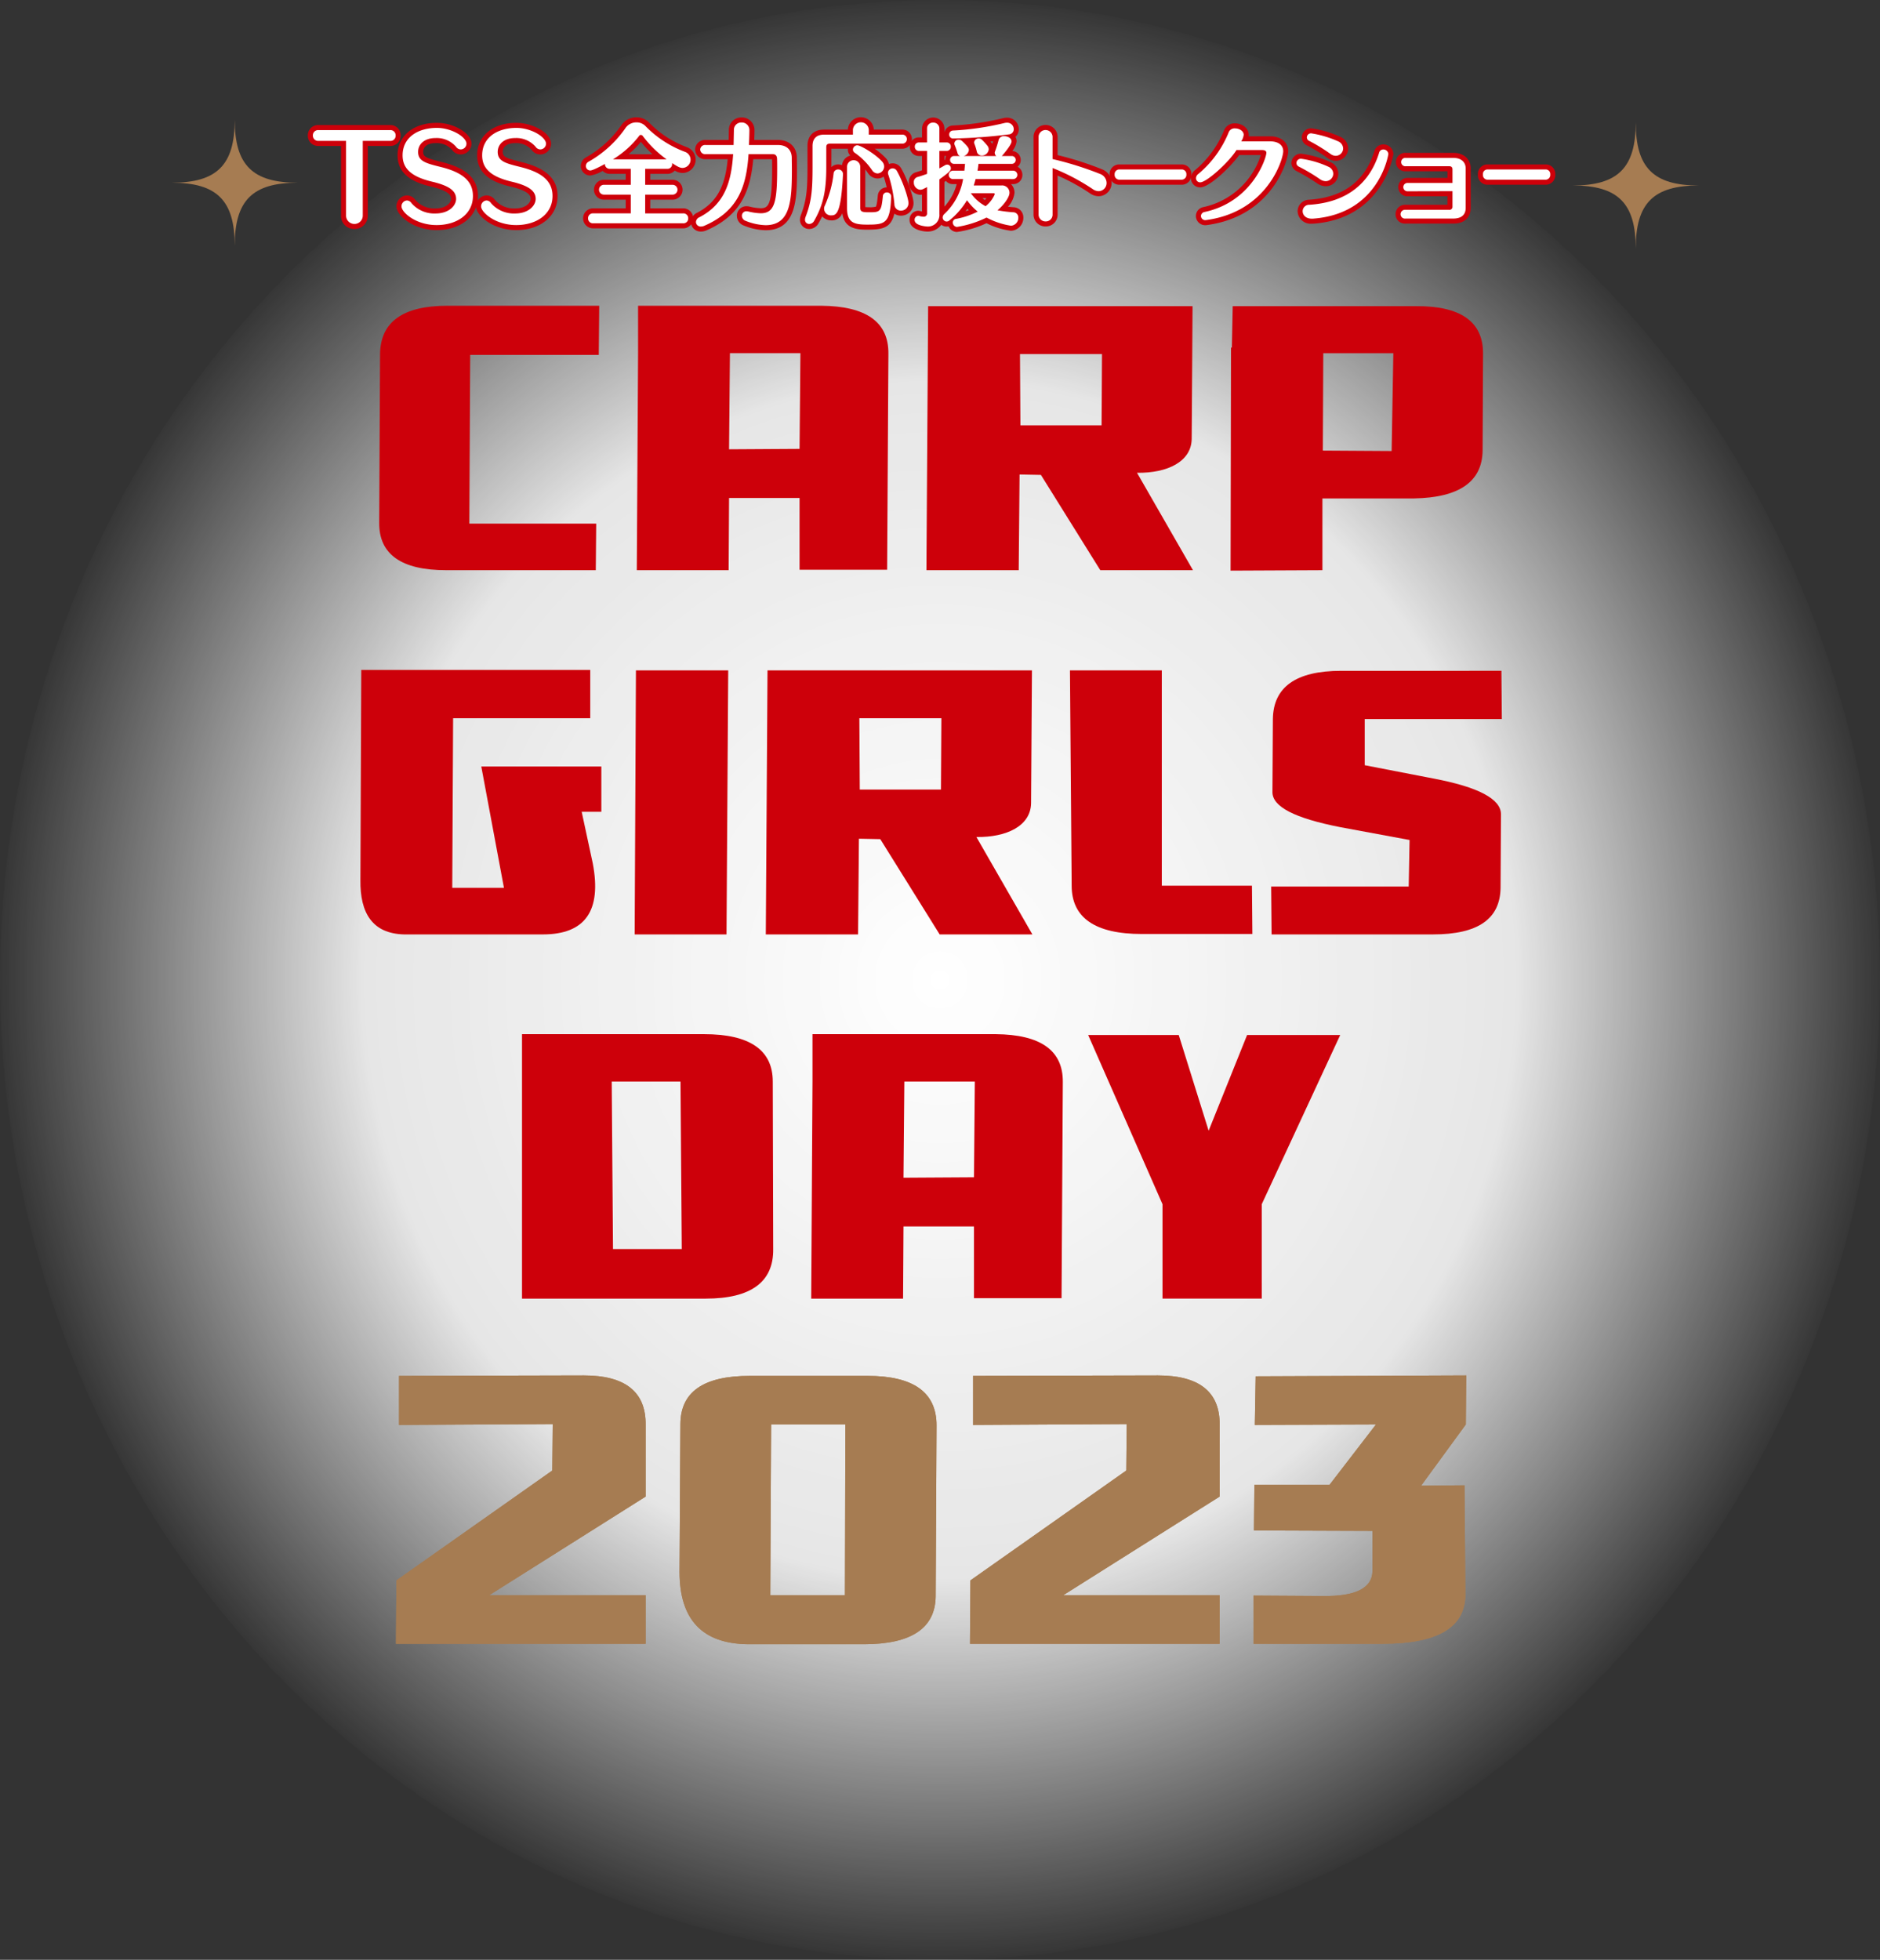
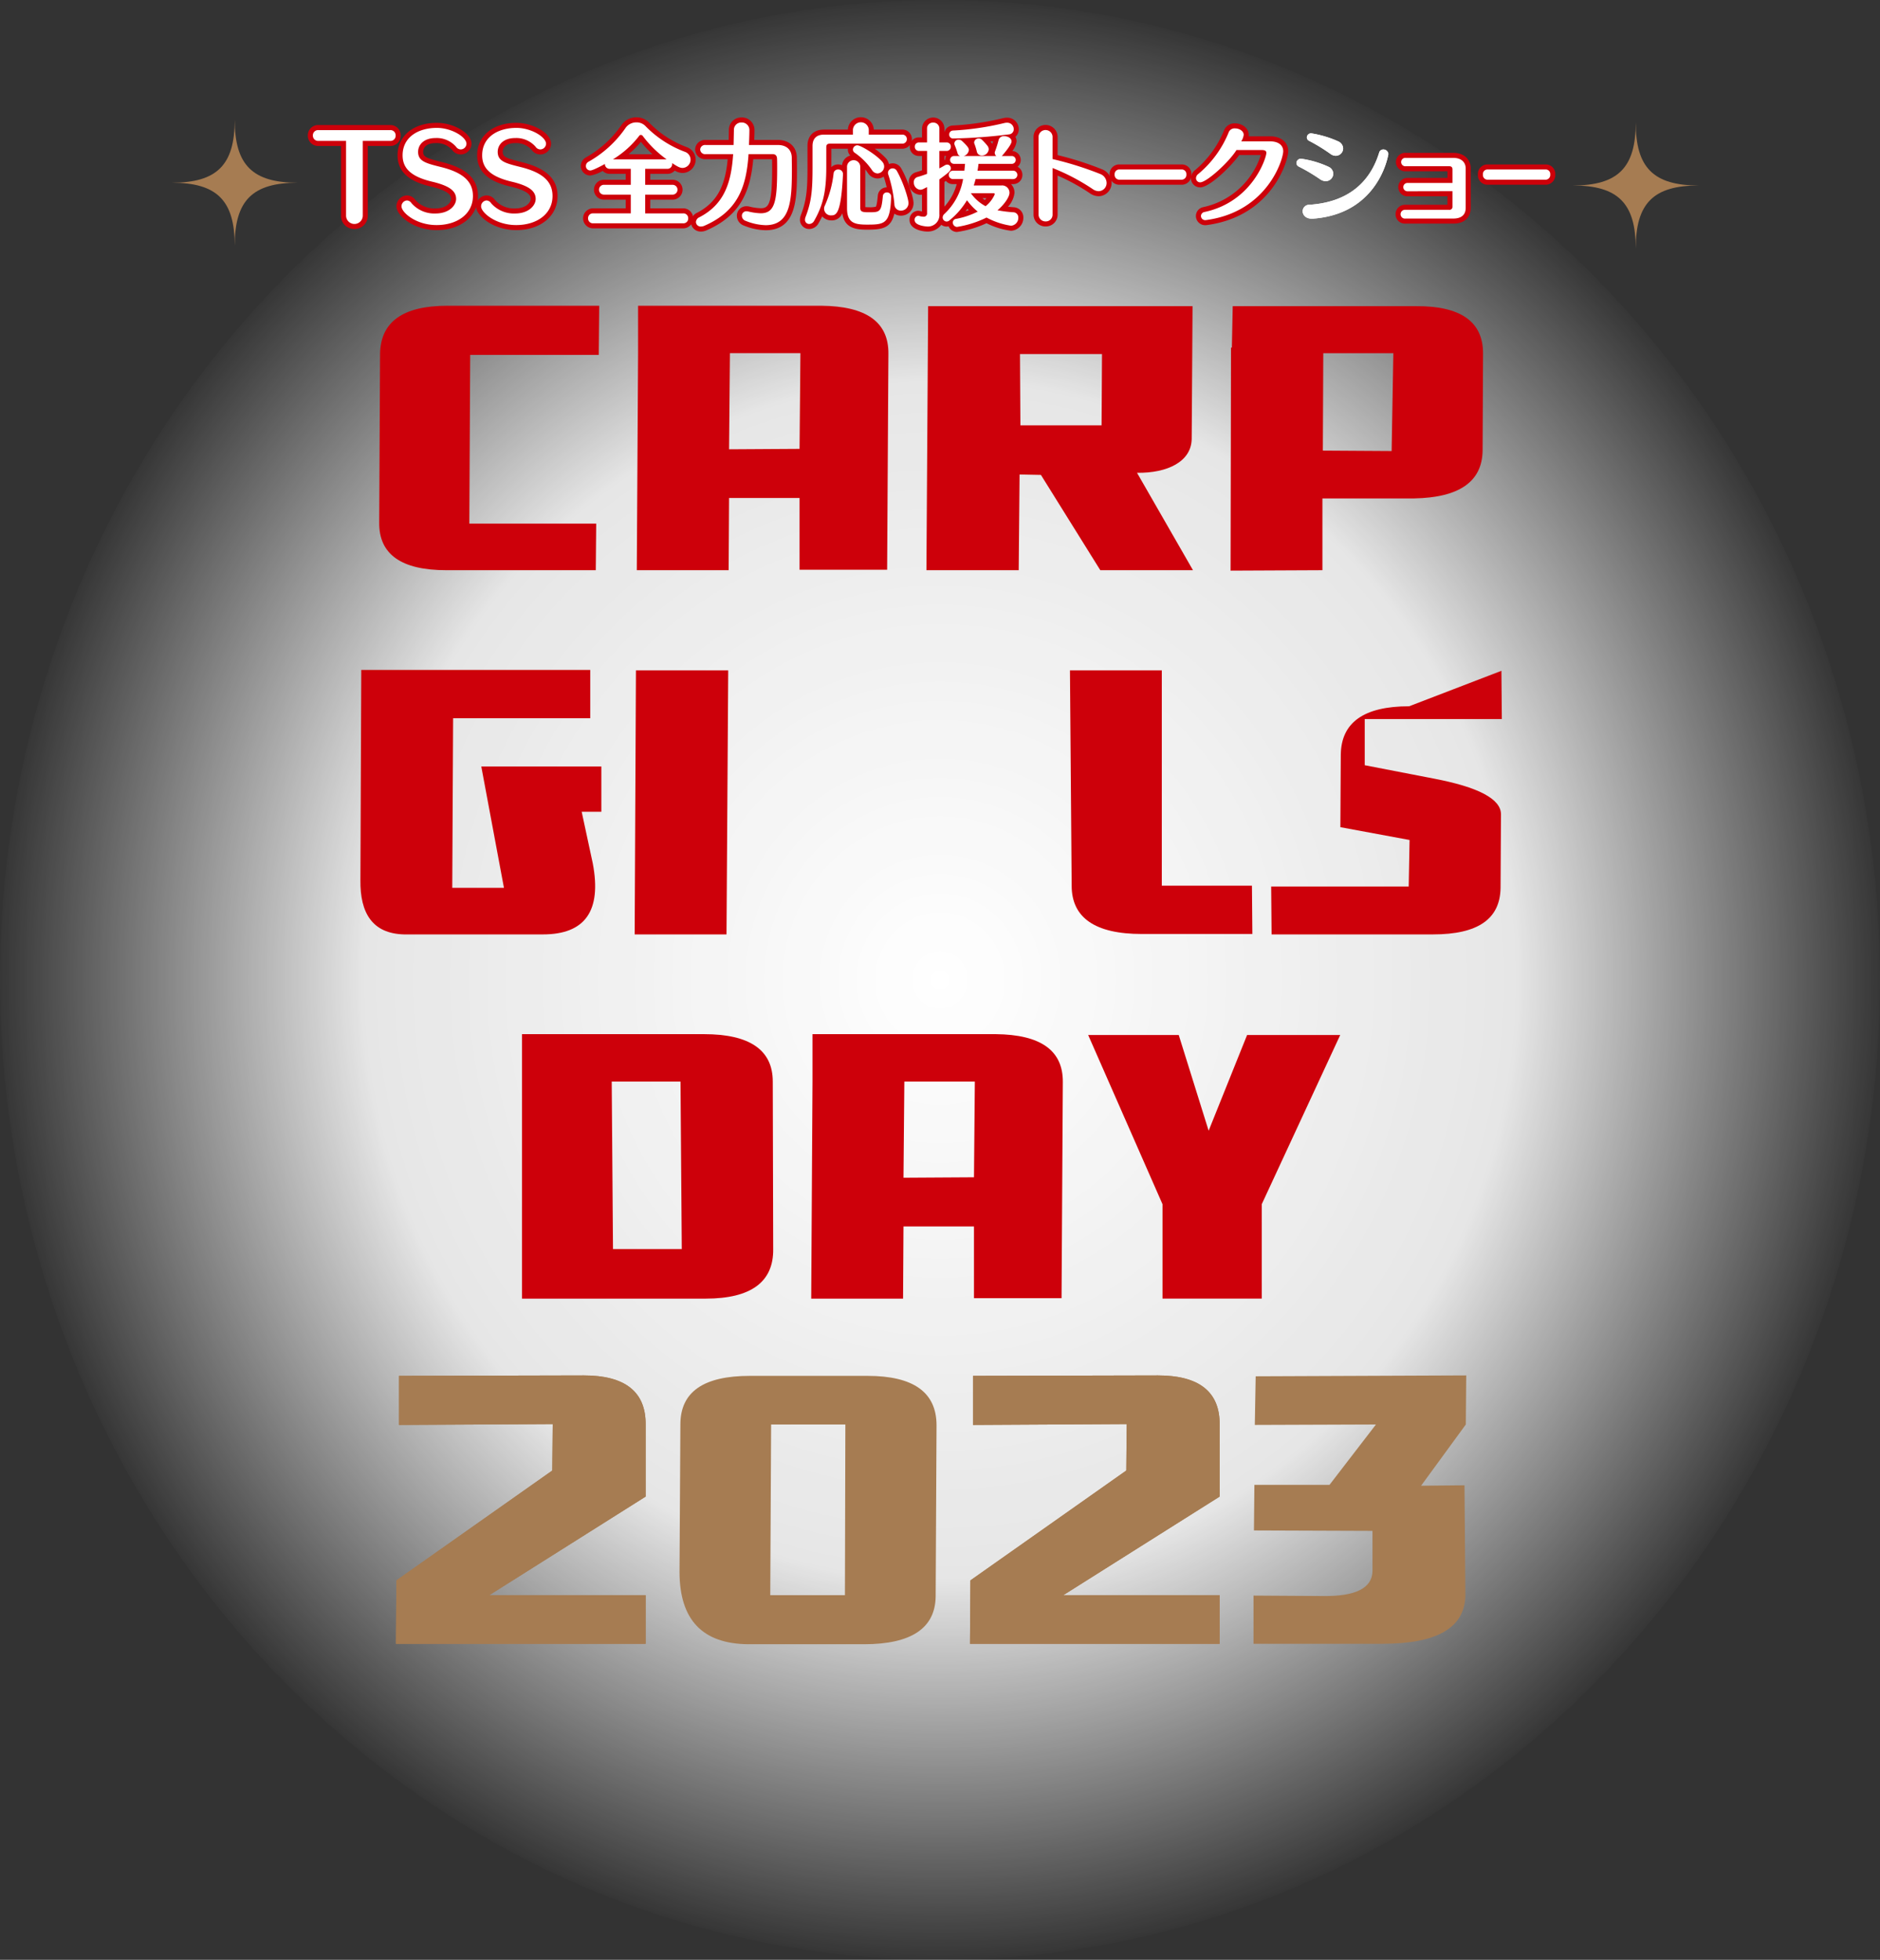
<svg xmlns="http://www.w3.org/2000/svg" width="591" height="616" viewBox="0 0 591 616">
  <rect x="0" y="0" width="591" height="616" fill="#333333" stroke="none" />
  <defs>
    <radialGradient id="radial-gradient" cx="0.5" cy="0.5" r="0.5" gradientUnits="objectBoundingBox">
      <stop offset="0" stop-color="#fff" />
      <stop offset="0.607" stop-color="#fff" stop-opacity="0.878" />
      <stop offset="1" stop-color="#fff" stop-opacity="0" />
    </radialGradient>
  </defs>
  <g id="グループ_723" data-name="グループ 723" transform="translate(-4821 -3596)">
    <ellipse id="楕円形_120" data-name="楕円形 120" cx="295.5" cy="308" rx="295.5" ry="308" transform="translate(4821 3596)" fill="url(#radial-gradient)" />
    <path id="パス_1109" data-name="パス 1109" d="M147.341,70.827l-.134,15.443H106.786l-.269,53.045H146.4l-.134,14.637h-47c-14.1,0-21.217-4.969-21.083-15.041L78.45,86c.134-10.072,7.118-15.174,21.219-15.174Z" transform="translate(4862.025 3621.272)" fill="#cd000a" />
    <path id="パス_1110" data-name="パス 1110" d="M175.677,85.733V70.827h57.609c14.1.134,21.218,5.1,21.083,15.174l-.4,67.815h-27.53v-22.56H204.28l-.134,22.694H175.273Zm28.872,0-.269,30.215,22.157-.135.269-30.08Z" transform="translate(4845.911 3621.272)" fill="#cd000a" />
    <path id="パス_1111" data-name="パス 1111" d="M284.977,70.988H368.1l-.269,41.763c-.134,7.118-7.654,10.743-17.189,10.609l17.592,30.618H339.1l-18.666-29.947-6.714-.134-.269,30.081H284.44Zm29.006,37.467H339.5l.134-22.426H313.85Z" transform="translate(4827.793 3621.245)" fill="#cd000a" />
    <path id="パス_1112" data-name="パス 1112" d="M399.215,84.013h.268l.269-13.026h57.476c14.1-.134,21.217,4.835,21.217,14.772l-.134,30.618c-.134,9.8-7.386,14.772-21.486,15.04H427.953v22.561l-28.872.134Zm50.493,32.5.537-30.753H428.221l-.134,30.618Z" transform="translate(4808.767 3621.246)" fill="#cd000a" />
    <path id="パス_1113" data-name="パス 1113" d="M143.347,207.827V223H100.24l-.269,53.313h16.25L109.1,238.177h37.736v14.234H140.66l3.492,16.249c2.82,14.906-2.418,22.292-15.712,22.292H84.8c-9.938-.269-13.832-6.715-13.7-17.055l.268-66.07Z" transform="translate(4863.201 3598.749)" fill="#cd000a" />
    <path id="パス_1114" data-name="パス 1114" d="M174.873,207.988h29.005l-.536,82.99H174.47Z" transform="translate(4846.044 3598.723)" fill="#cd000a" />
-     <path id="パス_1115" data-name="パス 1115" d="M224.436,207.988h83.125l-.269,41.764c-.134,7.118-7.654,10.743-17.189,10.609L307.7,290.979H278.554l-18.666-29.946-6.714-.134-.269,30.08H223.9Zm29.006,37.467h25.516l.133-22.426H253.308Z" transform="translate(4837.841 3598.723)" fill="#cd000a" />
    <path id="パス_1116" data-name="パス 1116" d="M367.412,275.669h28.336l.133,15.174H361.1c-14.638,0-22.024-5.1-22.024-15.174l-.536-67.681h28.872Z" transform="translate(4818.814 3598.723)" fill="#cd000a" />
-     <path id="パス_1117" data-name="パス 1117" d="M486.759,208.149l.134,15.174H443.787v14.5l21.486,4.163q21.353,4.028,21.352,11.28l-.134,23.1c-.134,9.8-7.117,14.637-21.218,14.637H414.511l-.134-15.04h43.241l.269-14.637L436.132,257.3c-14.37-2.82-21.486-6.446-21.352-11.146l.134-22.829c.135-10.072,7.252-15.174,21.486-15.174Z" transform="translate(4806.228 3598.696)" fill="#cd000a" />
+     <path id="パス_1117" data-name="パス 1117" d="M486.759,208.149l.134,15.174H443.787v14.5l21.486,4.163q21.353,4.028,21.352,11.28l-.134,23.1c-.134,9.8-7.117,14.637-21.218,14.637H414.511l-.134-15.04h43.241l.269-14.637L436.132,257.3l.134-22.829c.135-10.072,7.252-15.174,21.486-15.174Z" transform="translate(4806.228 3598.696)" fill="#cd000a" />
    <path id="パス_1118" data-name="パス 1118" d="M132.011,344.826h57.206c14.37,0,21.621,4.969,21.621,14.907l.134,52.64c.134,10.341-6.983,15.578-21.217,15.578H132.011Zm28.2,14.907.4,52.64h21.621l-.4-52.64Z" transform="translate(4853.091 3576.227)" fill="#cd000a" />
    <path id="パス_1119" data-name="パス 1119" d="M241.42,359.733V344.826h57.609c14.1.134,21.218,5.1,21.083,15.174l-.4,67.816H292.18V405.256H270.023l-.134,22.695H241.016Zm28.872,0-.269,30.215,22.157-.134.269-30.08Z" transform="translate(4835 3576.227)" fill="#cd000a" />
    <path id="パス_1120" data-name="パス 1120" d="M399.974,428h-31.2V398.327l-23.366-53.179h28.47l9.4,30.081,12.086-30.081h29.275l-24.668,53.179Z" transform="translate(4817.674 3576.174)" fill="#cd000a" />
    <path id="パス_1121" data-name="パス 1121" d="M63.615,8.249H54.864a1.656,1.656,0,0,1-1.683-1.734,1.639,1.639,0,0,1,1.751-1.664H77.448a1.628,1.628,0,0,1,1.75,1.7,1.619,1.619,0,0,1-1.647,1.7H68.867v23.4a2.627,2.627,0,1,1-5.252,0Z" transform="translate(4866.174 3632.041)" fill="#fff" />
    <path id="パス_1122" data-name="パス 1122" d="M97.61,34.562c-6.555,0-11.017-4.021-11.017-5.858a1.832,1.832,0,0,1,1.716-1.873,1.771,1.771,0,0,1,1.407.833A9.471,9.471,0,0,0,97.3,30.922c4.154,0,6.454-2.427,6.454-4.577,0-2.53-2.163-4.159-7.621-5.442-6.693-1.595-9.2-4.3-9.2-8.251,0-5.685,4.84-8.631,10.777-8.631,4.669,0,9.3,2.877,9.3,4.992A1.824,1.824,0,0,1,105.2,10.78a1.782,1.782,0,0,1-1.442-.8A8.013,8.013,0,0,0,97.3,7.209c-3.637,0-5.491,2.045-5.491,4.368,0,2.982,2.61,3.606,7.208,4.75,7.551,1.872,10.023,4.957,10.023,9.117,0,5.581-4.874,9.118-11.43,9.118" transform="translate(4860.628 3632.179)" fill="#fff" />
    <path id="パス_1123" data-name="パス 1123" d="M127.605,34.562c-6.556,0-11.018-4.021-11.018-5.858A1.833,1.833,0,0,1,118.3,26.83a1.766,1.766,0,0,1,1.405.833,9.478,9.478,0,0,0,7.586,3.259c4.153,0,6.452-2.427,6.452-4.577,0-2.53-2.162-4.159-7.619-5.442-6.693-1.595-9.2-4.3-9.2-8.251,0-5.685,4.84-8.631,10.777-8.631,4.667,0,9.3,2.877,9.3,4.992a1.825,1.825,0,0,1-1.819,1.768,1.782,1.782,0,0,1-1.442-.8A8.009,8.009,0,0,0,127.3,7.209c-3.637,0-5.491,2.045-5.491,4.368,0,2.982,2.608,3.606,7.208,4.75,7.551,1.872,10.022,4.957,10.022,9.117,0,5.581-4.874,9.118-11.429,9.118" transform="translate(4855.651 3632.179)" fill="#fff" />
    <path id="パス_1124" data-name="パス 1124" d="M158.352,33.662a1.51,1.51,0,0,1-1.579-1.56,1.492,1.492,0,0,1,1.579-1.56h11.842V24.649H161.75a1.543,1.543,0,1,1,0-3.086h8.445V16.537h-6.522a1.493,1.493,0,0,1-1.613-1.525c-.617.347-3.742,2.045-4.565,2.045a1.376,1.376,0,0,1-1.407-1.421,1.485,1.485,0,0,1,.754-1.283A35.019,35.019,0,0,0,168.614,3.606a4.118,4.118,0,0,1,3.365-1.664,3.838,3.838,0,0,1,2.815,1.144A33.781,33.781,0,0,0,187.218,11.2a2.6,2.6,0,0,1-.72,5.061c-.927,0-1.681-.485-3.329-1.525a.969.969,0,0,1,.034.312,1.469,1.469,0,0,1-1.613,1.49h-6.864v5.027h8.616a1.543,1.543,0,1,1,0,3.086h-8.616v5.892h11.943a1.51,1.51,0,0,1,1.58,1.56,1.492,1.492,0,0,1-1.58,1.56Zm23.1-20.106a34.5,34.5,0,0,1-7.518-7.385.727.727,0,0,0-.583-.278.555.555,0,0,0-.48.243,30.406,30.406,0,0,1-8.272,7.42Z" transform="translate(4849.095 3632.524)" fill="#fff" />
    <path id="パス_1125" data-name="パス 1125" d="M214.106,11.932c-.686,10.088-3.191,17.853-13.866,22.5a2.6,2.6,0,0,1-1.063.243,1.474,1.474,0,0,1-1.615-1.387,1.763,1.763,0,0,1,1.1-1.525c8.031-4.16,10.022-11.2,10.6-19.829h-8.648a1.537,1.537,0,0,1-1.716-1.456,1.534,1.534,0,0,1,1.716-1.421H209.4l.1-4.681a2.3,2.3,0,0,1,2.4-2.391,2.368,2.368,0,0,1,2.471,2.426c0,1.665-.138,4.507-.138,4.646H223.3c2.849,0,4.36,1.595,4.394,3.987,0,1.109.034,2.323.034,3.606,0,10.088-.48,17.611-8.306,17.611a17.984,17.984,0,0,1-6.213-1.353,1.718,1.718,0,0,1-1.2-1.594,1.4,1.4,0,0,1,1.51-1.422,2.983,2.983,0,0,1,.515.07,18.5,18.5,0,0,0,3.878.555c4.462,0,5.184-3.71,5.184-14.075,0-1.143,0-2.184-.034-3.085s-.48-1.421-1.339-1.421Z" transform="translate(4842.212 3632.517)" fill="#fff" />
    <path id="パス_1126" data-name="パス 1126" d="M246.493,8.627c-.822,0-1.132.346-1.132,1.109V16.08c0,7.592-1.03,11.925-3.845,16.848a1.8,1.8,0,0,1-1.51.936,1.3,1.3,0,0,1-1.339-1.352,2.732,2.732,0,0,1,.173-.832c1.887-4.888,2.2-8.459,2.2-15.6V9.354c0-2.184,1.1-3.571,3.639-3.571h9.061V4.223a2.494,2.494,0,0,1,4.976,0v1.56h10.47a1.4,1.4,0,0,1,1.51,1.421,1.425,1.425,0,0,1-1.51,1.422Zm4.119,9.636c-.585,12.134-2.024,12.9-3.639,12.9a2.116,2.116,0,0,1-2.059-3.085,33.835,33.835,0,0,0,2.746-10.088,1.361,1.361,0,0,1,1.442-1.249,1.427,1.427,0,0,1,1.51,1.456Zm15.137,7.107c-.275,8.493-2.1,8.7-7.586,8.7-4.049,0-6.281-.625-6.281-5.165V15.837a2.078,2.078,0,0,1,4.154,0V28.629c0,1.283.379,1.56,2.608,1.56,3.606,0,4.016-.035,4.5-5.062a1.242,1.242,0,0,1,1.27-1.178,1.294,1.294,0,0,1,1.339,1.387Zm-6.008-8.424a21.092,21.092,0,0,0-5.457-5.477,1.2,1.2,0,0,1-.549-.971,1.385,1.385,0,0,1,1.407-1.352c1,0,5.7,2.739,7.826,5.165a2.286,2.286,0,0,1,.583,1.49,2.2,2.2,0,0,1-2.093,2.184,2.14,2.14,0,0,1-1.716-1.04M268.8,29.669a1.991,1.991,0,0,1-2.025-2.011,40.987,40.987,0,0,0-1.922-9.325,1.589,1.589,0,0,1-.1-.555,1.45,1.45,0,0,1,1.475-1.386,1.468,1.468,0,0,1,1.338.832c2.06,3.64,3.639,8.806,3.639,10.088a2.358,2.358,0,0,1-2.4,2.357" transform="translate(4835.39 3632.531)" fill="#fff" />
    <path id="パス_1127" data-name="パス 1127" d="M283.845,22.3l-1.168.59a2.2,2.2,0,0,1-.995.243,2.249,2.249,0,0,1-1.991-2.357,1.6,1.6,0,0,1,1.1-1.631c.995-.277,2.024-.624,3.056-1.005v-7.21H281.3A1.276,1.276,0,0,1,280,9.582a1.267,1.267,0,0,1,1.3-1.318h2.541V3.9a1.823,1.823,0,0,1,1.921-1.872A1.852,1.852,0,0,1,287.722,3.9V8.264h2.3a1.267,1.267,0,0,1,1.3,1.318,1.294,1.294,0,0,1-1.3,1.352h-2.3v5.477c.619-.312,1.168-.624,1.683-.937a1.483,1.483,0,0,1,.79-.242,1.134,1.134,0,0,1,1.132,1.178c0,.727-.583,1.248-3.6,3.467V30.8a3.6,3.6,0,0,1-3.842,3.883c-.1,0-3.949-.208-3.949-2.046a1.235,1.235,0,0,1,1.1-1.317,1.7,1.7,0,0,1,.412.069,4.569,4.569,0,0,0,1.234.208,1.028,1.028,0,0,0,1.168-1.178Zm15.273-2.53c-.173.693-.378,1.352-.583,2.011h8.716a2.3,2.3,0,0,1,2.507,2.323c0,1.351-1.751,3.812-3.776,5.476a40.432,40.432,0,0,0,4.908.625,1.616,1.616,0,0,1,1.646,1.7,2.469,2.469,0,0,1-2.3,2.531,23.726,23.726,0,0,1-7.688-2.565,32.548,32.548,0,0,1-9.3,2.947,1.393,1.393,0,0,1-1.3-1.387,1.141,1.141,0,0,1,1.029-1.144A24.952,24.952,0,0,0,299.77,30a18.577,18.577,0,0,1-3.364-3.571,24.35,24.35,0,0,1-5.526,6.344,1.323,1.323,0,0,1-.892.347,1.283,1.283,0,0,1-1.234-1.248,1.521,1.521,0,0,1,.48-1.075,19.418,19.418,0,0,0,5.938-11.023h-3.227a1.319,1.319,0,0,1,0-2.636h3.639l.205-2.148h-3.432a1.231,1.231,0,1,1,0-2.461h1.854a1.3,1.3,0,0,1-.791-.937,20.143,20.143,0,0,0-.858-2.426,1.872,1.872,0,0,1-.137-.555A1.285,1.285,0,0,1,293.8,7.4a1.548,1.548,0,0,1,1.1.451c1.682,1.595,2.093,2.184,2.093,2.807a2.247,2.247,0,0,1-1.613,1.872h10.229a1.334,1.334,0,0,1-.481-.971.891.891,0,0,1,.068-.416,34.482,34.482,0,0,0,1.168-3.709,1.637,1.637,0,0,1,1.75-1.144c1.1,0,2.3.625,2.3,1.664s-2.54,3.987-2.815,4.3a1.044,1.044,0,0,1-.274.278h3.088a1.233,1.233,0,1,1,0,2.461h-10.4a20.7,20.7,0,0,1-.309,2.148h11.155a1.319,1.319,0,1,1,0,2.636ZM292.081,7.017a1.2,1.2,0,0,1-1.269-1.248,1.222,1.222,0,0,1,1.2-1.249,87.553,87.553,0,0,0,16.132-2.358,3.36,3.36,0,0,1,.824-.1A2.04,2.04,0,0,1,311.1,4.1a1.61,1.61,0,0,1-1.51,1.63,162.049,162.049,0,0,1-17.5,1.283m5.527,17.194a13.229,13.229,0,0,0,4.632,4.091,9.627,9.627,0,0,0,2.883-3.744.326.326,0,0,0-.344-.347Zm3.466-11.822a1.591,1.591,0,0,1-1.613-1.352,18.521,18.521,0,0,0-.721-2.322,1.079,1.079,0,0,1-.1-.451,1.379,1.379,0,0,1,1.442-1.248,1.471,1.471,0,0,1,1.063.451A19.306,19.306,0,0,1,302.825,9.3a1.806,1.806,0,0,1,.412,1.144,2.171,2.171,0,0,1-2.162,1.941" transform="translate(4828.581 3632.51)" fill="#fff" />
    <path id="パス_1128" data-name="パス 1128" d="M326.707,6.864a2.206,2.206,0,0,1,4.4,0v7.083a104.609,104.609,0,0,1,15,4.7,3.079,3.079,0,0,1,1.986,2.747,2.559,2.559,0,0,1-2.483,2.648,3.28,3.28,0,0,1-1.888-.661,66.3,66.3,0,0,0-12.611-6.621V31.325a2.107,2.107,0,0,1-2.184,2.218,2.153,2.153,0,0,1-2.217-2.218Z" transform="translate(4820.778 3632.048)" fill="#fff" />
    <path id="パス_1129" data-name="パス 1129" d="M356.806,22.9a1.489,1.489,0,0,1-1.43-1.621,1.462,1.462,0,0,1,1.43-1.59h19.7a1.452,1.452,0,0,1,1.43,1.556,1.517,1.517,0,0,1-1.43,1.655Z" transform="translate(4816.02 3629.578)" fill="#fff" />
    <path id="パス_1130" data-name="パス 1130" d="M398.777,11c-2.3,3.74-9.352,10.163-11.411,10.163a1.292,1.292,0,0,1-1.318-1.324,1.689,1.689,0,0,1,.711-1.291,33.354,33.354,0,0,0,9.554-13.075,1.959,1.959,0,0,1,2.027-1.258c1.282,0,2.7.794,2.7,2.019a4.858,4.858,0,0,1-.777,2.052h9.116c2.364,0,4.085,1.06,4.085,3.113,0,2.449-4.861,18.967-24.139,21.615-.1,0-.2.033-.3.033a1.33,1.33,0,0,1-1.417-1.29,1.3,1.3,0,0,1,1.079-1.259c15.125-3.211,19.481-17.08,19.481-18.6,0-.662-.54-.893-1.52-.893Z" transform="translate(4810.93 3632.146)" fill="#fff" />
    <path id="パス_1131" data-name="パス 1131" d="M423.9,15.416a1.383,1.383,0,0,1,1.485-1.357,30.476,30.476,0,0,1,8.643,2.549,2.44,2.44,0,0,1,1.452,2.152,2.394,2.394,0,0,1-2.362,2.349,3.126,3.126,0,0,1-1.724-.562,57.068,57.068,0,0,0-6.786-4.038,1.286,1.286,0,0,1-.709-1.093m4.794,17.478c-1.89,0-2.836-1.193-2.836-2.35a2.047,2.047,0,0,1,2.093-2.019c12.392-.794,19.144-7.283,21.948-16.353a1.327,1.327,0,0,1,1.316-1.025,1.546,1.546,0,0,1,1.586,1.423c0,.066-2.767,18.835-23.768,20.325Zm5.943-20.325a54.725,54.725,0,0,0-6.752-4.138,1.212,1.212,0,0,1-.708-1.093,1.306,1.306,0,0,1,1.417-1.257A32.93,32.93,0,0,1,437.1,8.63a2.5,2.5,0,0,1,1.485,2.184,2.338,2.338,0,0,1-2.329,2.318,2.823,2.823,0,0,1-1.621-.563" transform="translate(4804.648 3631.837)" fill="#fff" />
    <path id="パス_1132" data-name="パス 1132" d="M464.649,34.4a1.358,1.358,0,0,1-1.485-1.324V33a1.371,1.371,0,0,1,1.451-1.357h13.811a.932.932,0,0,0,1.045-1.026V25.789l-14.079.033a1.31,1.31,0,1,1,0-2.616h14.079V18.937c0-.629-.3-.994-1.045-.994H464.819a1.318,1.318,0,1,1,0-2.614h14.958c2.531,0,3.847,1.423,3.847,3.309V31.051c0,2.053-1.215,3.344-3.916,3.344Z" transform="translate(4798.131 3630.302)" fill="#fff" />
    <path id="パス_1133" data-name="パス 1133" d="M495.541,22.9a1.459,1.459,0,0,1-1.342-1.621,1.431,1.431,0,0,1,1.342-1.59h18.472a1.419,1.419,0,0,1,1.341,1.556,1.488,1.488,0,0,1-1.341,1.655Z" transform="translate(4792.98 3629.578)" fill="#fff" />
    <path id="パス_1134" data-name="パス 1134" d="M65.943,35.622a4.123,4.123,0,0,1-4.229-4.289V9.518H54.549A3.221,3.221,0,0,1,51.281,6.2,3.222,3.222,0,0,1,54.617,2.95H77.133a3.2,3.2,0,0,1,3.334,3.284,3.187,3.187,0,0,1-3.232,3.284h-7.1V31.332a4.152,4.152,0,0,1-4.193,4.289" transform="translate(4866.489 3632.356)" fill="#cd000a" />
    <path id="パス_1135" data-name="パス 1135" d="M97.294,35.831c-7.19,0-12.6-4.515-12.6-7.444a3.427,3.427,0,0,1,3.3-3.457,3.288,3.288,0,0,1,2.671,1.461,7.889,7.889,0,0,0,6.321,2.63c3.321,0,4.869-1.786,4.869-2.992,0-.716,0-2.4-6.4-3.9-4.476-1.066-10.421-3.24-10.421-9.793C85.035,6.225,90,2.119,97.4,2.119c5.392,0,10.887,3.319,10.887,6.577a3.424,3.424,0,0,1-3.4,3.353,3.349,3.349,0,0,1-2.714-1.437,6.478,6.478,0,0,0-5.182-2.133c-2.41,0-3.907,1.066-3.907,2.783,0,1.559,1.116,2,5.89,3.183l.116.029c7.658,1.9,11.225,5.284,11.225,10.655,0,6.3-5.352,10.7-13.015,10.7" transform="translate(4860.944 3632.494)" fill="#cd000a" />
    <path id="パス_1136" data-name="パス 1136" d="M127.29,35.831c-7.191,0-12.6-4.515-12.6-7.444a3.427,3.427,0,0,1,3.3-3.457,3.281,3.281,0,0,1,2.671,1.464,7.9,7.9,0,0,0,6.321,2.627c3.32,0,4.867-1.786,4.867-2.992,0-.716,0-2.4-6.4-3.9-4.476-1.066-10.421-3.24-10.421-9.793,0-6.111,4.968-10.217,12.362-10.217,4.9,0,10.887,3.035,10.887,6.577a3.424,3.424,0,0,1-3.4,3.353,3.349,3.349,0,0,1-2.714-1.437,6.469,6.469,0,0,0-5.18-2.133c-2.41,0-3.907,1.066-3.907,2.783,0,1.559,1.117,2,5.893,3.183l.113.029c7.656,1.9,11.224,5.284,11.224,10.655,0,6.3-5.352,10.7-13.014,10.7" transform="translate(4855.966 3632.494)" fill="#cd000a" />
    <path id="パス_1137" data-name="パス 1137" d="M158.036,34.931a3.145,3.145,0,1,1,0-6.29h10.258V25.919h-6.86a3.128,3.128,0,1,1,0-6.256h6.86V17.806h-4.937a3.233,3.233,0,0,1-2.319-.927,11.407,11.407,0,0,1-3.857,1.446,2.967,2.967,0,0,1-2.993-3.006,3.082,3.082,0,0,1,1.516-2.638A33.319,33.319,0,0,0,167.011,2.367,5.691,5.691,0,0,1,171.663.041a5.447,5.447,0,0,1,3.967,1.642A32.008,32.008,0,0,0,187.5,9.413a4.179,4.179,0,0,1-1.315,8.115,4.876,4.876,0,0,1-2.477-.736,3.144,3.144,0,0,1-2.43,1.014h-5.28v1.857h7.031a3.128,3.128,0,1,1,0,6.256h-7.031v2.722h10.359a3.145,3.145,0,1,1,0,6.29Zm18.669-23.276a34.621,34.621,0,0,1-3.636-3.912,29.254,29.254,0,0,1-3.91,3.912Z" transform="translate(4849.411 3632.839)" fill="#cd000a" />
    <path id="パス_1138" data-name="パス 1138" d="M198.861,35.943a3.059,3.059,0,0,1-3.2-2.972,3.328,3.328,0,0,1,1.971-2.94c6.8-3.521,8.889-9.281,9.6-16.83H200.3a3.106,3.106,0,0,1-3.3-3.041,3.09,3.09,0,0,1,3.3-3.007h7.236l.068-3.13A3.894,3.894,0,0,1,211.6.083a3.946,3.946,0,0,1,4.056,4.011c0,.895-.038,2.087-.075,3.06h7.414c3.583,0,5.929,2.179,5.978,5.55,0,.55.007,1.1.016,1.673.009.629.019,1.283.019,1.955,0,9,0,19.2-9.892,19.2a19.042,19.042,0,0,1-6.781-1.458A3.316,3.316,0,0,1,210.112,31a2.985,2.985,0,0,1,3.1-3.007,4.02,4.02,0,0,1,.832.1,17.031,17.031,0,0,0,3.561.522c2.5,0,3.6-1.181,3.6-12.491,0-1.063,0-2.07-.029-2.92l-5.914,0c-.892,10.034-3.937,17.685-14.7,22.367a4.131,4.131,0,0,1-1.7.374" transform="translate(4842.527 3632.832)" fill="#cd000a" />
    <path id="パス_1139" data-name="パス 1139" d="M257.847,35.341c-3.46,0-7.129-.43-7.768-5.188a3.465,3.465,0,0,1-3.421,2.275,3.959,3.959,0,0,1-2.911-1.254c-.352.736-.741,1.474-1.17,2.224a3.39,3.39,0,0,1-2.886,1.734,2.9,2.9,0,0,1-2.924-2.937,4.165,4.165,0,0,1,.254-1.334c1.8-4.665,2.114-8,2.114-15.1V9.038c0-3.228,1.952-5.154,5.224-5.154h7.475a4.078,4.078,0,0,1,8.147,0h8.884a2.985,2.985,0,0,1,3.1,3.006,3.021,3.021,0,0,1-3.1,3.007h-8.61a20.873,20.873,0,0,1,3.589,3.055,4.034,4.034,0,0,1,.895,1.768,3.114,3.114,0,0,1,1.174-.229,3.054,3.054,0,0,1,2.741,1.683c2.009,3.547,3.82,9.024,3.82,10.822a3.928,3.928,0,0,1-3.988,3.942,3.649,3.649,0,0,1-2.046-.618c-1.07,4.5-3.661,5.021-8.595,5.021m-.542-7.088c.207.02.528.035,1.023.035a8.2,8.2,0,0,0,2.278-.158c.339-.306.566-2.687.641-3.469a2.812,2.812,0,0,1,2.787-2.612,28.42,28.42,0,0,0-.944-3.385,3.537,3.537,0,0,1-1.947.591,3.693,3.693,0,0,1-3.01-1.709q-.388-.583-.827-1.14ZM246.63,15.689a3.034,3.034,0,0,1,2.157-.852,3.291,3.291,0,0,1,1.22.228,3.438,3.438,0,0,1,2.6-3.008A2.665,2.665,0,0,1,251.85,9.9h-5.216Z" transform="translate(4835.705 3632.846)" fill="#cd000a" />
    <path id="パス_1140" data-name="パス 1140" d="M292.934,36.089a2.889,2.889,0,0,1-2.626-1.767,2.969,2.969,0,0,1-.636.069,2.773,2.773,0,0,1-1.662-.563,5.242,5.242,0,0,1-4.446,2.123c-1.435,0-5.534-.667-5.534-3.631a2.8,2.8,0,0,1,2.686-2.9,3.18,3.18,0,0,1,.8.118c.17.049.31.083.426.106l0-5.282a3.652,3.652,0,0,1-.579.047,3.835,3.835,0,0,1-3.576-3.942,3.165,3.165,0,0,1,2.2-3.138c.629-.176,1.269-.378,1.956-.614V12.2h-.957A2.849,2.849,0,0,1,278.1,9.267a2.832,2.832,0,0,1,2.888-2.9h.957V3.582a3.524,3.524,0,0,1,7.047,0v1.19a2.821,2.821,0,0,1,2.573-2.145A85.057,85.057,0,0,0,307.412.319,5.027,5.027,0,0,1,308.653.16a3.633,3.633,0,0,1,3.712,3.63,3.143,3.143,0,0,1-1.071,2.4,2.848,2.848,0,0,1,.385,1.45,6.2,6.2,0,0,1-1.34,3A2.819,2.819,0,0,1,312,15.592a2.836,2.836,0,0,1,1.5,2.55,2.867,2.867,0,0,1-2.957,2.9h-.616a3.813,3.813,0,0,1,1.1,2.748,7.9,7.9,0,0,1-2.047,4.367c.591.062,1.173.112,1.72.155a3.194,3.194,0,0,1,3.106,3.278,4.067,4.067,0,0,1-3.883,4.116,23.834,23.834,0,0,1-7.7-2.374,33.046,33.046,0,0,1-9.291,2.756m3.29-7.293q-.287.392-.59.775.5-.159.992-.342c-.136-.143-.269-.287-.4-.433m-7.233-.682a17.171,17.171,0,0,0,3.864-7.07h-1.226a2.821,2.821,0,0,1-2.185-1.015c-.144.108-.3.219-.453.335Zm11.956-2.633c.248.2.5.379.753.548.178-.186.341-.369.491-.548Zm-11.956-12.01c.075-.024.151-.044.228-.063a2.834,2.834,0,0,1,.275-1.2h-.5Zm14.476-5.827q.156.19.313.4a3.049,3.049,0,0,1,.254.361c.1-.291.185-.575.261-.841-.269.027-.546.053-.828.078M289.052,6.364c-.023-.071-.043-.143-.061-.218v.218Z" transform="translate(4828.897 3632.825)" fill="#cd000a" />
    <path id="パス_1141" data-name="パス 1141" d="M328.608,34.813a3.725,3.725,0,0,1-3.8-3.8V6.548a3.789,3.789,0,0,1,7.572,0V12.39a100.682,100.682,0,0,1,14.068,4.5,4.69,4.69,0,0,1,2.913,4.189,4.158,4.158,0,0,1-4.068,4.233,4.846,4.846,0,0,1-2.795-.946,62.92,62.92,0,0,0-10.119-5.542V31.01a3.7,3.7,0,0,1-3.77,3.8" transform="translate(4821.094 3632.363)" fill="#cd000a" />
    <path id="パス_1142" data-name="パス 1142" d="M356.491,24.174a3.047,3.047,0,0,1-3.015-3.207,3.029,3.029,0,0,1,3.015-3.174h19.7a3.012,3.012,0,0,1,3.015,3.14,3.065,3.065,0,0,1-3.015,3.24Z" transform="translate(4816.335 3629.893)" fill="#cd000a" />
    <path id="パス_1143" data-name="パス 1143" d="M388.7,34.316a2.91,2.91,0,0,1-3-2.875,2.873,2.873,0,0,1,2.305-2.8,24.344,24.344,0,0,0,18.11-16.368h-6.809c-2.6,3.649-9.341,10.163-12.257,10.163a2.875,2.875,0,0,1-2.9-2.909,3.277,3.277,0,0,1,1.33-2.548,32.107,32.107,0,0,0,9.014-12.315,3.512,3.512,0,0,1,3.531-2.345c2.061,0,4.285,1.378,4.285,3.6a3.237,3.237,0,0,1-.034.467h6.788c3.392,0,5.671,1.887,5.671,4.7,0,2.58-4.755,20.334-25.509,23.185-.042.005-.083.009-.123.012a2.586,2.586,0,0,1-.4.036" transform="translate(4811.245 3632.462)" fill="#cd000a" />
-     <path id="パス_1144" data-name="パス 1144" d="M428.377,34.163a4.1,4.1,0,0,1-4.421-3.935,3.648,3.648,0,0,1,3.565-3.6c10.725-.687,17.633-5.814,20.546-15.24A2.932,2.932,0,0,1,450.9,9.245a3.134,3.134,0,0,1,3.171,3.008c0,.2-3.075,20.333-25.24,21.905-.038,0-.075,0-.113,0ZM432.8,22.378a4.712,4.712,0,0,1-2.588-.819,56.5,56.5,0,0,0-6.627-3.947A2.91,2.91,0,0,1,422,15.1a2.976,2.976,0,0,1,3.071-2.942A31.065,31.065,0,0,1,434.46,14.9a3.919,3.919,0,0,1-1.66,7.483M435.94,14.4a4.393,4.393,0,0,1-2.521-.845,53.77,53.77,0,0,0-6.565-4.025,2.789,2.789,0,0,1-1.581-2.508,2.894,2.894,0,0,1,3-2.842,33.354,33.354,0,0,1,9.27,2.744,4.053,4.053,0,0,1,2.308,3.574,3.913,3.913,0,0,1-3.914,3.9" transform="translate(4804.963 3632.152)" fill="#cd000a" />
    <path id="パス_1145" data-name="パス 1145" d="M464.334,35.664a2.928,2.928,0,0,1-3.071-2.909,2.974,2.974,0,0,1,3.037-3.008h13.271V27.061l-12.49.03a2.894,2.894,0,1,1,0-5.786h12.494V19.213H464.5a2.9,2.9,0,1,1,0-5.784h14.958c3.249,0,5.432,1.967,5.432,4.895V30.736c0,3.086-2.056,4.928-5.5,4.928Z" transform="translate(4798.447 3630.617)" fill="#cd000a" />
    <path id="パス_1146" data-name="パス 1146" d="M495.225,24.174a3.009,3.009,0,0,1-2.927-3.207,2.991,2.991,0,0,1,2.927-3.174H513.7a2.972,2.972,0,0,1,2.926,3.14,3.027,3.027,0,0,1-2.926,3.24Z" transform="translate(4793.296 3629.893)" fill="#cd000a" />
    <path id="パス_1147" data-name="パス 1147" d="M63.615,8.249H54.864a1.656,1.656,0,0,1-1.683-1.734,1.639,1.639,0,0,1,1.751-1.664H77.448a1.628,1.628,0,0,1,1.75,1.7,1.619,1.619,0,0,1-1.647,1.7H68.867v23.4a2.627,2.627,0,1,1-5.252,0Z" transform="translate(4866.174 3632.041)" fill="#fff" />
    <path id="パス_1148" data-name="パス 1148" d="M97.61,34.562c-6.555,0-11.017-4.021-11.017-5.858a1.832,1.832,0,0,1,1.716-1.873,1.771,1.771,0,0,1,1.407.833A9.471,9.471,0,0,0,97.3,30.922c4.154,0,6.454-2.427,6.454-4.577,0-2.53-2.163-4.159-7.621-5.442-6.693-1.595-9.2-4.3-9.2-8.251,0-5.685,4.84-8.631,10.777-8.631,4.669,0,9.3,2.877,9.3,4.992A1.824,1.824,0,0,1,105.2,10.78a1.782,1.782,0,0,1-1.442-.8A8.013,8.013,0,0,0,97.3,7.209c-3.637,0-5.491,2.045-5.491,4.368,0,2.982,2.61,3.606,7.208,4.75,7.551,1.872,10.023,4.957,10.023,9.117,0,5.581-4.874,9.118-11.43,9.118" transform="translate(4860.628 3632.179)" fill="#fff" />
    <path id="パス_1149" data-name="パス 1149" d="M127.605,34.562c-6.556,0-11.018-4.021-11.018-5.858A1.833,1.833,0,0,1,118.3,26.83a1.766,1.766,0,0,1,1.405.833,9.478,9.478,0,0,0,7.586,3.259c4.153,0,6.452-2.427,6.452-4.577,0-2.53-2.162-4.159-7.619-5.442-6.693-1.595-9.2-4.3-9.2-8.251,0-5.685,4.84-8.631,10.777-8.631,4.667,0,9.3,2.877,9.3,4.992a1.825,1.825,0,0,1-1.819,1.768,1.782,1.782,0,0,1-1.442-.8A8.009,8.009,0,0,0,127.3,7.209c-3.637,0-5.491,2.045-5.491,4.368,0,2.982,2.608,3.606,7.208,4.75,7.551,1.872,10.022,4.957,10.022,9.117,0,5.581-4.874,9.118-11.429,9.118" transform="translate(4855.651 3632.179)" fill="#fff" />
    <path id="パス_1150" data-name="パス 1150" d="M158.352,33.662a1.51,1.51,0,0,1-1.579-1.56,1.492,1.492,0,0,1,1.579-1.56h11.842V24.649H161.75a1.543,1.543,0,1,1,0-3.086h8.445V16.537h-6.522a1.493,1.493,0,0,1-1.613-1.525c-.617.347-3.742,2.045-4.565,2.045a1.376,1.376,0,0,1-1.407-1.421,1.485,1.485,0,0,1,.754-1.283A35.019,35.019,0,0,0,168.614,3.606a4.118,4.118,0,0,1,3.365-1.664,3.838,3.838,0,0,1,2.815,1.144A33.781,33.781,0,0,0,187.218,11.2a2.6,2.6,0,0,1-.72,5.061c-.927,0-1.681-.485-3.329-1.525a.969.969,0,0,1,.034.312,1.469,1.469,0,0,1-1.613,1.49h-6.864v5.027h8.616a1.543,1.543,0,1,1,0,3.086h-8.616v5.892h11.943a1.51,1.51,0,0,1,1.58,1.56,1.492,1.492,0,0,1-1.58,1.56Zm23.1-20.106a34.5,34.5,0,0,1-7.518-7.385.727.727,0,0,0-.583-.278.555.555,0,0,0-.48.243,30.406,30.406,0,0,1-8.272,7.42Z" transform="translate(4849.095 3632.524)" fill="#fff" />
    <path id="パス_1151" data-name="パス 1151" d="M214.106,11.932c-.686,10.088-3.191,17.853-13.866,22.5a2.6,2.6,0,0,1-1.063.243,1.474,1.474,0,0,1-1.615-1.387,1.763,1.763,0,0,1,1.1-1.525c8.031-4.16,10.022-11.2,10.6-19.829h-8.648a1.537,1.537,0,0,1-1.716-1.456,1.534,1.534,0,0,1,1.716-1.421H209.4l.1-4.681a2.3,2.3,0,0,1,2.4-2.391,2.368,2.368,0,0,1,2.471,2.426c0,1.665-.138,4.507-.138,4.646H223.3c2.849,0,4.36,1.595,4.394,3.987,0,1.109.034,2.323.034,3.606,0,10.088-.48,17.611-8.306,17.611a17.984,17.984,0,0,1-6.213-1.353,1.718,1.718,0,0,1-1.2-1.594,1.4,1.4,0,0,1,1.51-1.422,2.983,2.983,0,0,1,.515.07,18.5,18.5,0,0,0,3.878.555c4.462,0,5.184-3.71,5.184-14.075,0-1.143,0-2.184-.034-3.085s-.48-1.421-1.339-1.421Z" transform="translate(4842.212 3632.517)" fill="#fff" />
    <path id="パス_1152" data-name="パス 1152" d="M246.493,8.627c-.822,0-1.132.346-1.132,1.109V16.08c0,7.592-1.03,11.925-3.845,16.848a1.8,1.8,0,0,1-1.51.936,1.3,1.3,0,0,1-1.339-1.352,2.732,2.732,0,0,1,.173-.832c1.887-4.888,2.2-8.459,2.2-15.6V9.354c0-2.184,1.1-3.571,3.639-3.571h9.061V4.223a2.494,2.494,0,0,1,4.976,0v1.56h10.47a1.4,1.4,0,0,1,1.51,1.421,1.425,1.425,0,0,1-1.51,1.422Zm4.119,9.636c-.585,12.134-2.024,12.9-3.639,12.9a2.116,2.116,0,0,1-2.059-3.085,33.835,33.835,0,0,0,2.746-10.088,1.361,1.361,0,0,1,1.442-1.249,1.427,1.427,0,0,1,1.51,1.456Zm15.137,7.107c-.275,8.493-2.1,8.7-7.586,8.7-4.049,0-6.281-.625-6.281-5.165V15.837a2.078,2.078,0,0,1,4.154,0V28.629c0,1.283.379,1.56,2.608,1.56,3.606,0,4.016-.035,4.5-5.062a1.242,1.242,0,0,1,1.27-1.178,1.294,1.294,0,0,1,1.339,1.387Zm-6.008-8.424a21.092,21.092,0,0,0-5.457-5.477,1.2,1.2,0,0,1-.549-.971,1.385,1.385,0,0,1,1.407-1.352c1,0,5.7,2.739,7.826,5.165a2.286,2.286,0,0,1,.583,1.49,2.2,2.2,0,0,1-2.093,2.184,2.14,2.14,0,0,1-1.716-1.04M268.8,29.669a1.991,1.991,0,0,1-2.025-2.011,40.987,40.987,0,0,0-1.922-9.325,1.589,1.589,0,0,1-.1-.555,1.45,1.45,0,0,1,1.475-1.386,1.468,1.468,0,0,1,1.338.832c2.06,3.64,3.639,8.806,3.639,10.088a2.358,2.358,0,0,1-2.4,2.357" transform="translate(4835.39 3632.531)" fill="#fff" />
    <path id="パス_1153" data-name="パス 1153" d="M283.845,22.3l-1.168.59a2.2,2.2,0,0,1-.995.243,2.249,2.249,0,0,1-1.991-2.357,1.6,1.6,0,0,1,1.1-1.631c.995-.277,2.024-.624,3.056-1.005v-7.21H281.3A1.276,1.276,0,0,1,280,9.582a1.267,1.267,0,0,1,1.3-1.318h2.541V3.9a1.823,1.823,0,0,1,1.921-1.872A1.852,1.852,0,0,1,287.722,3.9V8.264h2.3a1.267,1.267,0,0,1,1.3,1.318,1.294,1.294,0,0,1-1.3,1.352h-2.3v5.477c.619-.312,1.168-.624,1.683-.937a1.483,1.483,0,0,1,.79-.242,1.134,1.134,0,0,1,1.132,1.178c0,.727-.583,1.248-3.6,3.467V30.8a3.6,3.6,0,0,1-3.842,3.883c-.1,0-3.949-.208-3.949-2.046a1.235,1.235,0,0,1,1.1-1.317,1.7,1.7,0,0,1,.412.069,4.569,4.569,0,0,0,1.234.208,1.028,1.028,0,0,0,1.168-1.178Zm15.273-2.53c-.173.693-.378,1.352-.583,2.011h8.716a2.3,2.3,0,0,1,2.507,2.323c0,1.351-1.751,3.812-3.776,5.476a40.432,40.432,0,0,0,4.908.625,1.616,1.616,0,0,1,1.646,1.7,2.469,2.469,0,0,1-2.3,2.531,23.726,23.726,0,0,1-7.688-2.565,32.548,32.548,0,0,1-9.3,2.947,1.393,1.393,0,0,1-1.3-1.387,1.141,1.141,0,0,1,1.029-1.144A24.952,24.952,0,0,0,299.77,30a18.577,18.577,0,0,1-3.364-3.571,24.35,24.35,0,0,1-5.526,6.344,1.323,1.323,0,0,1-.892.347,1.283,1.283,0,0,1-1.234-1.248,1.521,1.521,0,0,1,.48-1.075,19.418,19.418,0,0,0,5.938-11.023h-3.227a1.319,1.319,0,0,1,0-2.636h3.639l.205-2.148h-3.432a1.231,1.231,0,1,1,0-2.461h1.854a1.3,1.3,0,0,1-.791-.937,20.143,20.143,0,0,0-.858-2.426,1.872,1.872,0,0,1-.137-.555A1.285,1.285,0,0,1,293.8,7.4a1.548,1.548,0,0,1,1.1.451c1.682,1.595,2.093,2.184,2.093,2.807a2.247,2.247,0,0,1-1.613,1.872h10.229a1.334,1.334,0,0,1-.481-.971.891.891,0,0,1,.068-.416,34.482,34.482,0,0,0,1.168-3.709,1.637,1.637,0,0,1,1.75-1.144c1.1,0,2.3.625,2.3,1.664s-2.54,3.987-2.815,4.3a1.044,1.044,0,0,1-.274.278h3.088a1.233,1.233,0,1,1,0,2.461h-10.4a20.7,20.7,0,0,1-.309,2.148h11.155a1.319,1.319,0,1,1,0,2.636ZM292.081,7.017a1.2,1.2,0,0,1-1.269-1.248,1.222,1.222,0,0,1,1.2-1.249,87.553,87.553,0,0,0,16.132-2.358,3.36,3.36,0,0,1,.824-.1A2.04,2.04,0,0,1,311.1,4.1a1.61,1.61,0,0,1-1.51,1.63,162.049,162.049,0,0,1-17.5,1.283m5.527,17.194a13.229,13.229,0,0,0,4.632,4.091,9.627,9.627,0,0,0,2.883-3.744.326.326,0,0,0-.344-.347Zm3.466-11.822a1.591,1.591,0,0,1-1.613-1.352,18.521,18.521,0,0,0-.721-2.322,1.079,1.079,0,0,1-.1-.451,1.379,1.379,0,0,1,1.442-1.248,1.471,1.471,0,0,1,1.063.451A19.306,19.306,0,0,1,302.825,9.3a1.806,1.806,0,0,1,.412,1.144,2.171,2.171,0,0,1-2.162,1.941" transform="translate(4828.581 3632.51)" fill="#fff" />
    <path id="パス_1154" data-name="パス 1154" d="M326.707,6.864a2.206,2.206,0,0,1,4.4,0v7.083a104.609,104.609,0,0,1,15,4.7,3.079,3.079,0,0,1,1.986,2.747,2.559,2.559,0,0,1-2.483,2.648,3.28,3.28,0,0,1-1.888-.661,66.3,66.3,0,0,0-12.611-6.621V31.325a2.107,2.107,0,0,1-2.184,2.218,2.153,2.153,0,0,1-2.217-2.218Z" transform="translate(4820.778 3632.048)" fill="#fff" />
    <path id="パス_1155" data-name="パス 1155" d="M356.806,22.9a1.489,1.489,0,0,1-1.43-1.621,1.462,1.462,0,0,1,1.43-1.59h19.7a1.452,1.452,0,0,1,1.43,1.556,1.517,1.517,0,0,1-1.43,1.655Z" transform="translate(4816.02 3629.578)" fill="#fff" />
    <path id="パス_1156" data-name="パス 1156" d="M398.777,11c-2.3,3.74-9.352,10.163-11.411,10.163a1.292,1.292,0,0,1-1.318-1.324,1.689,1.689,0,0,1,.711-1.291,33.354,33.354,0,0,0,9.554-13.075,1.959,1.959,0,0,1,2.027-1.258c1.282,0,2.7.794,2.7,2.019a4.858,4.858,0,0,1-.777,2.052h9.116c2.364,0,4.085,1.06,4.085,3.113,0,2.449-4.861,18.967-24.139,21.615-.1,0-.2.033-.3.033a1.33,1.33,0,0,1-1.417-1.29,1.3,1.3,0,0,1,1.079-1.259c15.125-3.211,19.481-17.08,19.481-18.6,0-.662-.54-.893-1.52-.893Z" transform="translate(4810.93 3632.146)" fill="#fff" />
    <path id="パス_1157" data-name="パス 1157" d="M423.9,15.416a1.383,1.383,0,0,1,1.485-1.357,30.476,30.476,0,0,1,8.643,2.549,2.44,2.44,0,0,1,1.452,2.152,2.394,2.394,0,0,1-2.362,2.349,3.126,3.126,0,0,1-1.724-.562,57.068,57.068,0,0,0-6.786-4.038,1.286,1.286,0,0,1-.709-1.093m4.794,17.478c-1.89,0-2.836-1.193-2.836-2.35a2.047,2.047,0,0,1,2.093-2.019c12.392-.794,19.144-7.283,21.948-16.353a1.327,1.327,0,0,1,1.316-1.025,1.546,1.546,0,0,1,1.586,1.423c0,.066-2.767,18.835-23.768,20.325Zm5.943-20.325a54.725,54.725,0,0,0-6.752-4.138,1.212,1.212,0,0,1-.708-1.093,1.306,1.306,0,0,1,1.417-1.257A32.93,32.93,0,0,1,437.1,8.63a2.5,2.5,0,0,1,1.485,2.184,2.338,2.338,0,0,1-2.329,2.318,2.823,2.823,0,0,1-1.621-.563" transform="translate(4804.648 3631.837)" fill="#fff" />
    <path id="パス_1158" data-name="パス 1158" d="M464.649,34.4a1.358,1.358,0,0,1-1.485-1.324V33a1.371,1.371,0,0,1,1.451-1.357h13.811a.932.932,0,0,0,1.045-1.026V25.789l-14.079.033a1.31,1.31,0,1,1,0-2.616h14.079V18.937c0-.629-.3-.994-1.045-.994H464.819a1.318,1.318,0,1,1,0-2.614h14.958c2.531,0,3.847,1.423,3.847,3.309V31.051c0,2.053-1.215,3.344-3.916,3.344Z" transform="translate(4798.131 3630.302)" fill="#fff" />
    <path id="パス_1159" data-name="パス 1159" d="M495.541,22.9a1.459,1.459,0,0,1-1.342-1.621,1.431,1.431,0,0,1,1.342-1.59h18.472a1.419,1.419,0,0,1,1.341,1.556,1.488,1.488,0,0,1-1.341,1.655Z" transform="translate(4792.98 3629.578)" fill="#fff" />
    <path id="パス_1160" data-name="パス 1160" d="M19.786,40.532c0-14.205-5.581-19.786-19.786-19.786,14.205,0,19.786-5.581,19.786-19.785,0,14.2,5.581,19.785,19.786,19.785-14.205,0-19.786,5.581-19.786,19.786" transform="translate(4875 3632.687)" fill="#a67c52" />
    <path id="パス_1161" data-name="パス 1161" d="M547.855,41.574c0-14.205-5.58-19.786-19.786-19.786,14.205,0,19.786-5.581,19.786-19.785,0,14.2,5.581,19.785,19.786,19.785-14.205,0-19.786,5.581-19.786,19.786" transform="translate(4787.359 3632.513)" fill="#a67c52" />
    <path id="パス_1162" data-name="パス 1162" d="M85.462,488.753V473.33l58.146-.137c12.966,0,19.518,5.186,19.381,15.56v22.521l-49.136,30.983h49.136v15.287H84.507l.136-19.928,49-34.532.137-14.6Z" transform="translate(4860.975 3555.126)" fill="#a67c52" />
-     <path id="パス_1163" data-name="パス 1163" d="M191.646,488.644c0-10.237,7.234-15.287,21.839-15.287h36.989q21.7,0,21.7,15.561l-.274,53.776c-.136,9.964-7.644,15.014-22.521,15.014H212.939c-14.331-.138-21.565-7.644-21.565-22.794Zm51.867,0h-23.34l-.274,53.64h23.476Z" transform="translate(4843.239 3555.099)" fill="#a67c52" />
    <path id="パス_1164" data-name="パス 1164" d="M301.812,488.753V473.33l58.146-.137c12.966,0,19.518,5.186,19.381,15.56v22.521L330.2,542.257h49.136v15.287H300.857l.136-19.928,49-34.532.137-14.6Z" transform="translate(4825.068 3555.126)" fill="#a67c52" />
-     <path id="パス_1165" data-name="パス 1165" d="M474.6,473.193l-.136,15.423-14.059,19.245,13.649-.137.273,34.532c-.136,10.238-8.871,15.288-26.069,15.288H407.724v-15.15l21.838.136q15.355.2,15.561-7.78V522.056l-37.262-.136L408,507.588h23.613l14.6-18.972-38.081.137.274-15.287Z" transform="translate(4807.333 3555.126)" fill="#a67c52" />
    <path id="パス_1166" data-name="パス 1166" d="M85.462,488.753V473.33l58.146-.137c12.966,0,19.518,5.186,19.381,15.56v22.521l-49.136,30.983h49.136v15.287H84.507l.136-19.928,49-34.532.137-14.6Z" transform="translate(4860.975 3555.126)" fill="#a67c52" />
    <path id="パス_1167" data-name="パス 1167" d="M191.646,488.644c0-10.237,7.234-15.287,21.839-15.287h36.989q21.7,0,21.7,15.561l-.274,53.776c-.136,9.964-7.644,15.014-22.521,15.014H212.939c-14.331-.138-21.565-7.644-21.565-22.794Zm51.867,0h-23.34l-.274,53.64h23.476Z" transform="translate(4843.239 3555.099)" fill="#a67c52" />
    <path id="パス_1168" data-name="パス 1168" d="M301.812,488.753V473.33l58.146-.137c12.966,0,19.518,5.186,19.381,15.56v22.521L330.2,542.257h49.136v15.287H300.857l.136-19.928,49-34.532.137-14.6Z" transform="translate(4825.068 3555.126)" fill="#a67c52" />
    <path id="パス_1169" data-name="パス 1169" d="M474.6,473.193l-.136,15.423-14.059,19.245,13.649-.137.273,34.532c-.136,10.238-8.871,15.288-26.069,15.288H407.724v-15.15l21.838.136q15.355.2,15.561-7.78V522.056l-37.262-.136L408,507.588h23.613l14.6-18.972-38.081.137.274-15.287Z" transform="translate(4807.333 3555.126)" fill="#a67c52" />
  </g>
</svg>